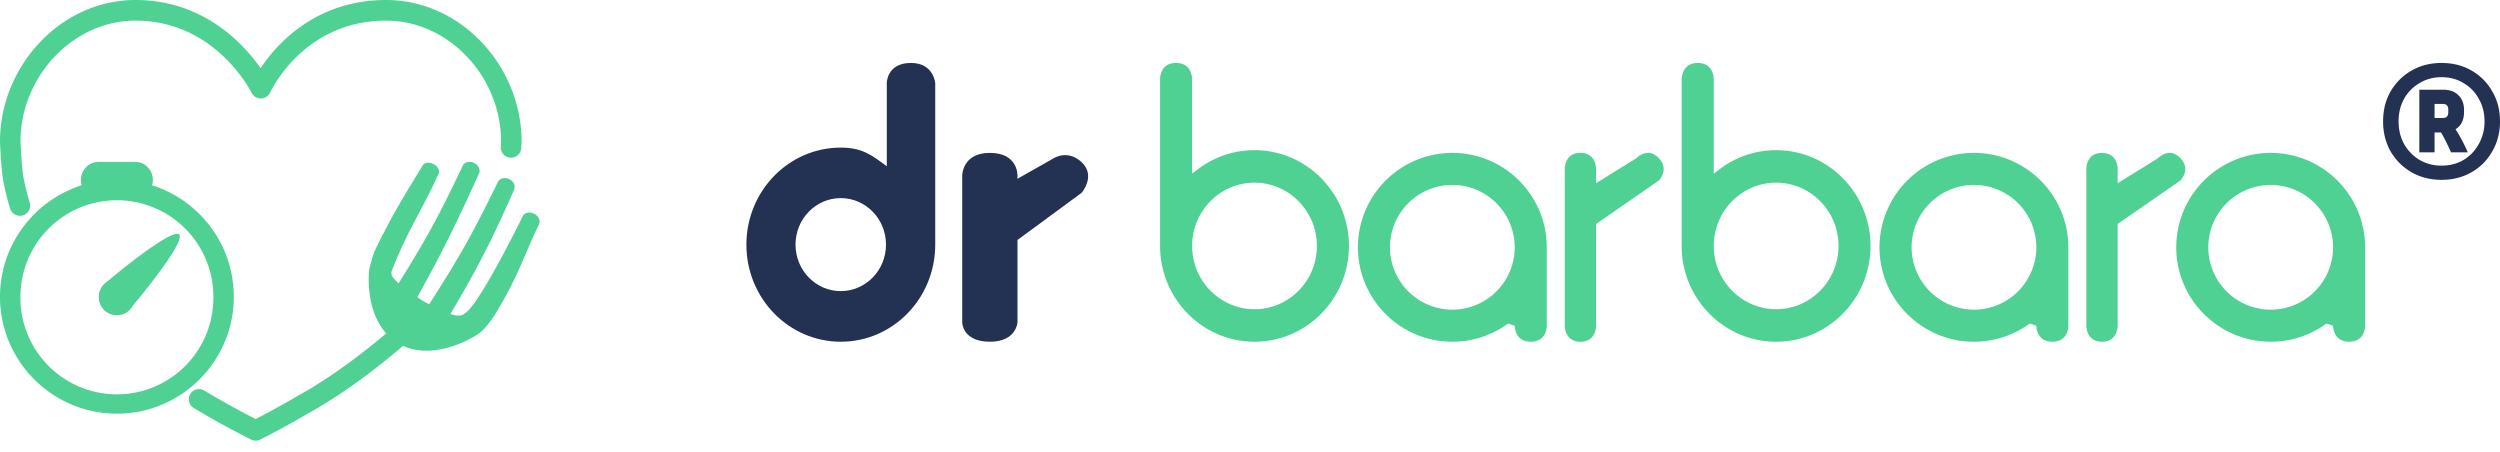
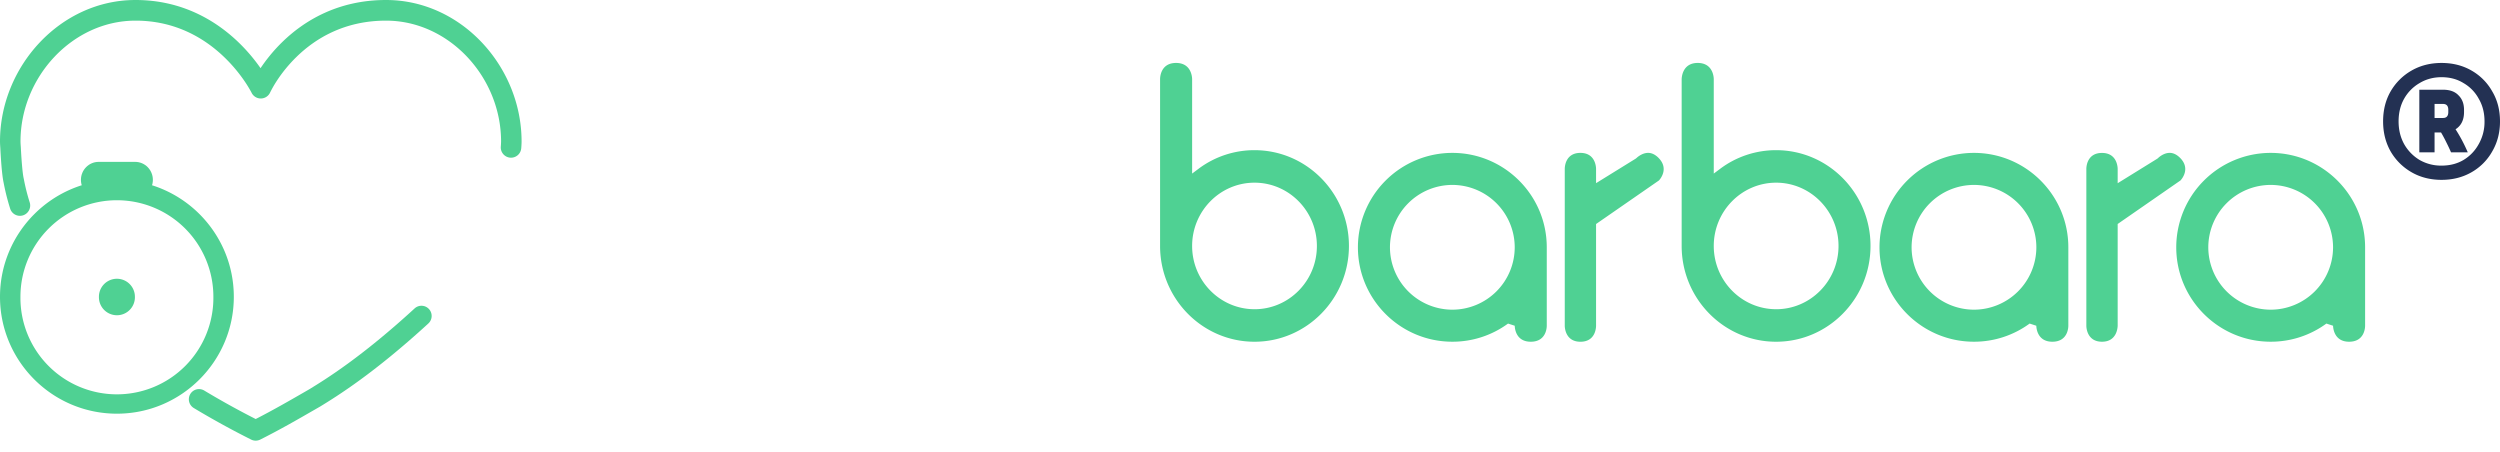
<svg xmlns="http://www.w3.org/2000/svg" width="188" height="34" fill="none">
-   <path d="M81.339 12.197c-1.103-1.032-2.201-.24-2.201-.24l-2.624 1.488v-.25s.064-1.699-2.078-1.699c-2.077 0-2.077 1.7-2.077 1.7V24.24s0 1.458 2.078 1.458c2.008 0 2.077-1.458 2.077-1.458v-6.193l4.825-3.549s1.098-1.273 0-2.3zM70.326 6.232s-.12-1.498-1.82-1.498c-1.819 0-1.819 1.498-1.819 1.498v6.274c-1.174-.884-1.892-1.406-3.457-1.406-3.923 0-7.101 3.267-7.101 7.299s3.178 7.299 7.1 7.299c3.923 0 7.101-3.267 7.101-7.3V6.234h-.004zm-7.1 15.66c-1.88 0-3.403-1.566-3.403-3.497 0-1.933 1.523-3.497 3.402-3.497 1.88 0 3.402 1.564 3.402 3.497 0 1.931-1.522 3.496-3.402 3.496z" fill="#233153" />
  <path d="M124.733 11.884c-.25-.255-.517-.388-.793-.388-.483 0-.871.384-.876.388l-.056.044-2.984 1.846V12.7c0-.123-.043-1.203-1.177-1.203-1.147 0-1.177 1.084-1.177 1.203v11.796c0 .123.043 1.203 1.177 1.203 1.147 0 1.177-1.08 1.177-1.203v-7.65l4.731-3.278c.133-.145.737-.903-.022-1.683zm-30.394-.591a6.992 6.992 0 00-4.19 1.385l-.501.375v-7.1c0-.125-.044-1.22-1.207-1.22-1.172 0-1.203 1.095-1.203 1.22v12.542c0 3.973 3.185 7.203 7.101 7.203s7.101-3.23 7.101-7.203c0-3.972-3.185-7.202-7.101-7.202zm0 11.96c-2.586 0-4.691-2.135-4.691-4.758 0-2.622 2.105-4.758 4.691-4.758s4.691 2.136 4.691 4.758c.005 2.623-2.1 4.759-4.691 4.759zm20.775 2.445c1.172 0 1.203-1.08 1.203-1.203v-5.898c0-3.916-3.185-7.1-7.101-7.1a7.108 7.108 0 00-7.101 7.1c0 3.916 3.185 7.1 7.101 7.1a7.06 7.06 0 004.189-1.365l.502.163c.005.12.044 1.203 1.207 1.203zm-5.898-2.41a4.698 4.698 0 01-4.691-4.69 4.697 4.697 0 014.691-4.692 4.697 4.697 0 014.691 4.691 4.695 4.695 0 01-4.691 4.691zm67.437 2.41c1.172 0 1.203-1.08 1.203-1.203v-5.898c0-3.916-3.185-7.1-7.101-7.1a7.108 7.108 0 00-7.101 7.1c0 3.916 3.185 7.1 7.101 7.1a7.057 7.057 0 004.189-1.365l.502.163c.005.12.049 1.203 1.207 1.203zm-5.898-2.41a4.698 4.698 0 01-4.691-4.69 4.697 4.697 0 014.691-4.692 4.697 4.697 0 014.691 4.691 4.695 4.695 0 01-4.691 4.691z" fill="#4FD193" />
  <path d="M183.605 13.525c-.839 0-1.591-.19-2.255-.572a4.255 4.255 0 01-1.577-1.57c-.376-.665-.564-1.416-.564-2.254 0-.85.188-1.6.564-2.253a4.255 4.255 0 011.577-1.57c.664-.381 1.416-.572 2.255-.572s1.59.19 2.254.572a4.115 4.115 0 011.559 1.57c.388.653.582 1.404.582 2.253 0 .838-.194 1.589-.582 2.254a4.115 4.115 0 01-1.559 1.57c-.664.381-1.415.572-2.254.572zm0-1.071c.626 0 1.177-.142 1.653-.425.488-.295.87-.695 1.146-1.2a3.368 3.368 0 00.432-1.7c0-.64-.144-1.206-.432-1.699a3.005 3.005 0 00-1.146-1.182c-.476-.295-1.027-.443-1.653-.443-.614 0-1.165.148-1.653.443a3.13 3.13 0 00-1.165 1.182c-.276.493-.413 1.06-.413 1.7 0 .627.137 1.194.413 1.699a3.27 3.27 0 001.165 1.2 3.232 3.232 0 001.653.425zm-1.672-.997v-4.71h1.784c.514 0 .902.142 1.165.425.276.27.413.634.413 1.09v.166c0 .59-.213 1.022-.638 1.293.35.541.657 1.12.92 1.736h-1.258a14.512 14.512 0 00-.357-.758 10.547 10.547 0 00-.395-.738h-.488v1.496h-1.146zm1.784-3.639h-.638v1.053h.638c.263 0 .395-.148.395-.443V8.26c0-.295-.132-.443-.395-.443z" fill="#233153" />
  <path d="M163.954 11.884c-.25-.255-.517-.388-.793-.388-.482 0-.87.384-.87.388l-.06.048-2.982 1.846v-1.075c0-.123-.043-1.202-1.18-1.202-1.146 0-1.176 1.083-1.176 1.202v11.792c0 .124.043 1.203 1.176 1.203s1.176-1.084 1.18-1.207v-7.647l4.727-3.277c.133-.146.741-.903-.022-1.683zm-30.388-.591a6.993 6.993 0 00-4.189 1.385l-.502.375v-7.1c0-.125-.044-1.22-1.207-1.22-1.159 0-1.203 1.1-1.207 1.225v12.537c0 3.973 3.185 7.203 7.101 7.203s7.1-3.23 7.1-7.203c.005-3.972-3.18-7.202-7.096-7.202zm0 11.96c-2.586 0-4.691-2.135-4.691-4.758 0-2.622 2.105-4.758 4.691-4.758s4.691 2.136 4.691 4.758c0 2.623-2.105 4.759-4.691 4.759zm20.771 2.445c1.171 0 1.202-1.08 1.202-1.203v-5.898c0-3.916-3.184-7.1-7.1-7.1a7.108 7.108 0 00-7.101 7.1c0 3.916 3.185 7.1 7.101 7.1a7.06 7.06 0 004.189-1.365l.502.163c.004.12.048 1.203 1.207 1.203zm-5.894-2.41a4.698 4.698 0 01-4.691-4.69 4.697 4.697 0 014.691-4.692 4.697 4.697 0 014.691 4.691 4.698 4.698 0 01-4.691 4.691z" fill="#4FD193" />
  <path fill-rule="evenodd" clip-rule="evenodd" d="M0 10.64C0 5.018 4.525 0 10.191 0c3.531 0 6.067 1.581 7.702 3.141a13.167 13.167 0 011.7 1.985c.378-.563.92-1.271 1.65-1.98C22.858 1.577 25.396 0 29.032 0c5.666 0 10.191 5.019 10.191 10.64h-.771.771v.043l-.003.101c-.003.086-.01.208-.022.361a.773.773 0 01-.83.712.774.774 0 01-.707-.834 7.181 7.181 0 00.02-.365v-.018c0-4.846-3.913-9.088-8.65-9.088-3.146 0-5.317 1.351-6.717 2.71a10.76 10.76 0 00-1.537 1.877 8.674 8.674 0 00-.46.808l-.003.006a.771.771 0 01-1.395.022l-.003-.007-.02-.039a9.482 9.482 0 00-.472-.776 11.59 11.59 0 00-1.592-1.886c-1.434-1.368-3.609-2.715-6.64-2.715-4.736 0-8.65 4.242-8.65 9.086v.017l.002.072a7.125 7.125 0 00.02.316c.015.295.041.773.08 1.245.04.49.087.912.137 1.126l.007.031c.102.54.242 1.129.446 1.774a.777.777 0 01-.502.975.77.77 0 01-.968-.505 16.838 16.838 0 01-.489-1.939c-.077-.343-.13-.868-.169-1.336a46.97 46.97 0 01-.082-1.279A8.657 8.657 0 010 10.654v-.014h.771H0zm32.26 12.602a.768.768 0 01-.048 1.083c-4.105 3.768-6.901 5.487-8.1 6.224l-.034.02-.019.011-.382.22c-1.259.726-2.614 1.508-4.106 2.256a.763.763 0 01-.685 0 63.8 63.8 0 01-4.314-2.373.768.768 0 01-.261-1.052.764.764 0 011.05-.261 61.581 61.581 0 003.868 2.141c1.316-.674 2.525-1.37 3.688-2.04l.371-.215.033-.02c1.156-.71 3.861-2.373 7.858-6.042a.763.763 0 011.08.048z" fill="#4FD193" />
  <path d="M6.086 13.525c0 .746.597 1.353 1.33 1.353h2.75c.733 0 1.33-.607 1.33-1.353 0-.745-.597-1.352-1.33-1.352h-2.75c-.733 0-1.33.607-1.33 1.352z" fill="#4FD193" />
  <path d="M8.791 15.058a7.255 7.255 0 017.255 7.256 7.255 7.255 0 11-14.509 0 7.257 7.257 0 017.254-7.256zm0-1.533C3.945 13.525 0 17.471 0 22.32c0 4.848 3.945 8.789 8.791 8.789 4.847 0 8.792-3.946 8.792-8.79 0-4.852-3.945-8.793-8.792-8.793z" fill="#4FD193" />
  <path d="M7.44 22.317a1.353 1.353 0 102.705-.001 1.353 1.353 0 00-2.706 0z" fill="#4FD193" />
-   <path d="M7.831 21.4a1.325 1.325 0 000 1.88 1.334 1.334 0 001.882 0c.522-.521 4.286-5.125 3.763-5.648-.522-.522-5.127 3.245-5.645 3.767zm23.935-8.923c-1.534 2.508-2.317 3.775-3.588 6.39-.083.146-.43 1.4-.418 1.431 0 0-.466 3.78 2.063 5.438 2.405 1.578 5.562-.227 6.054-.565.594-.378 1.082-1.12 1.333-1.498 1.732-2.846 1.947-3.882 3.324-6.825.127-.272-.048-.623-.383-.783-.338-.16-.712-.076-.835.191-1.596 3.206-3.522 6.772-4.349 7.306-.105.089-.338.306-1.095.053 2.04-3.473 3.008-5.313 4.789-9.342.132-.293-.04-.653-.379-.81-.338-.155-.716-.048-.848.237-1.851 3.801-2.885 5.642-5.158 9.181-.229-.115-.246-.115-.492-.266-.225-.134-.207-.134-.4-.267 2.009-3.642 2.893-5.456 4.639-9.306.127-.28-.049-.64-.388-.796-.338-.156-.712-.054-.84.222-1.723 3.65-2.69 5.425-4.819 8.84-.602-.543-.531-.632-.54-.872 1.262-3.233 2.137-4.295 3.548-7.368.114-.249-.066-.582-.404-.742-.335-.16-.7-.094-.814.15z" fill="#4FD193" />
</svg>